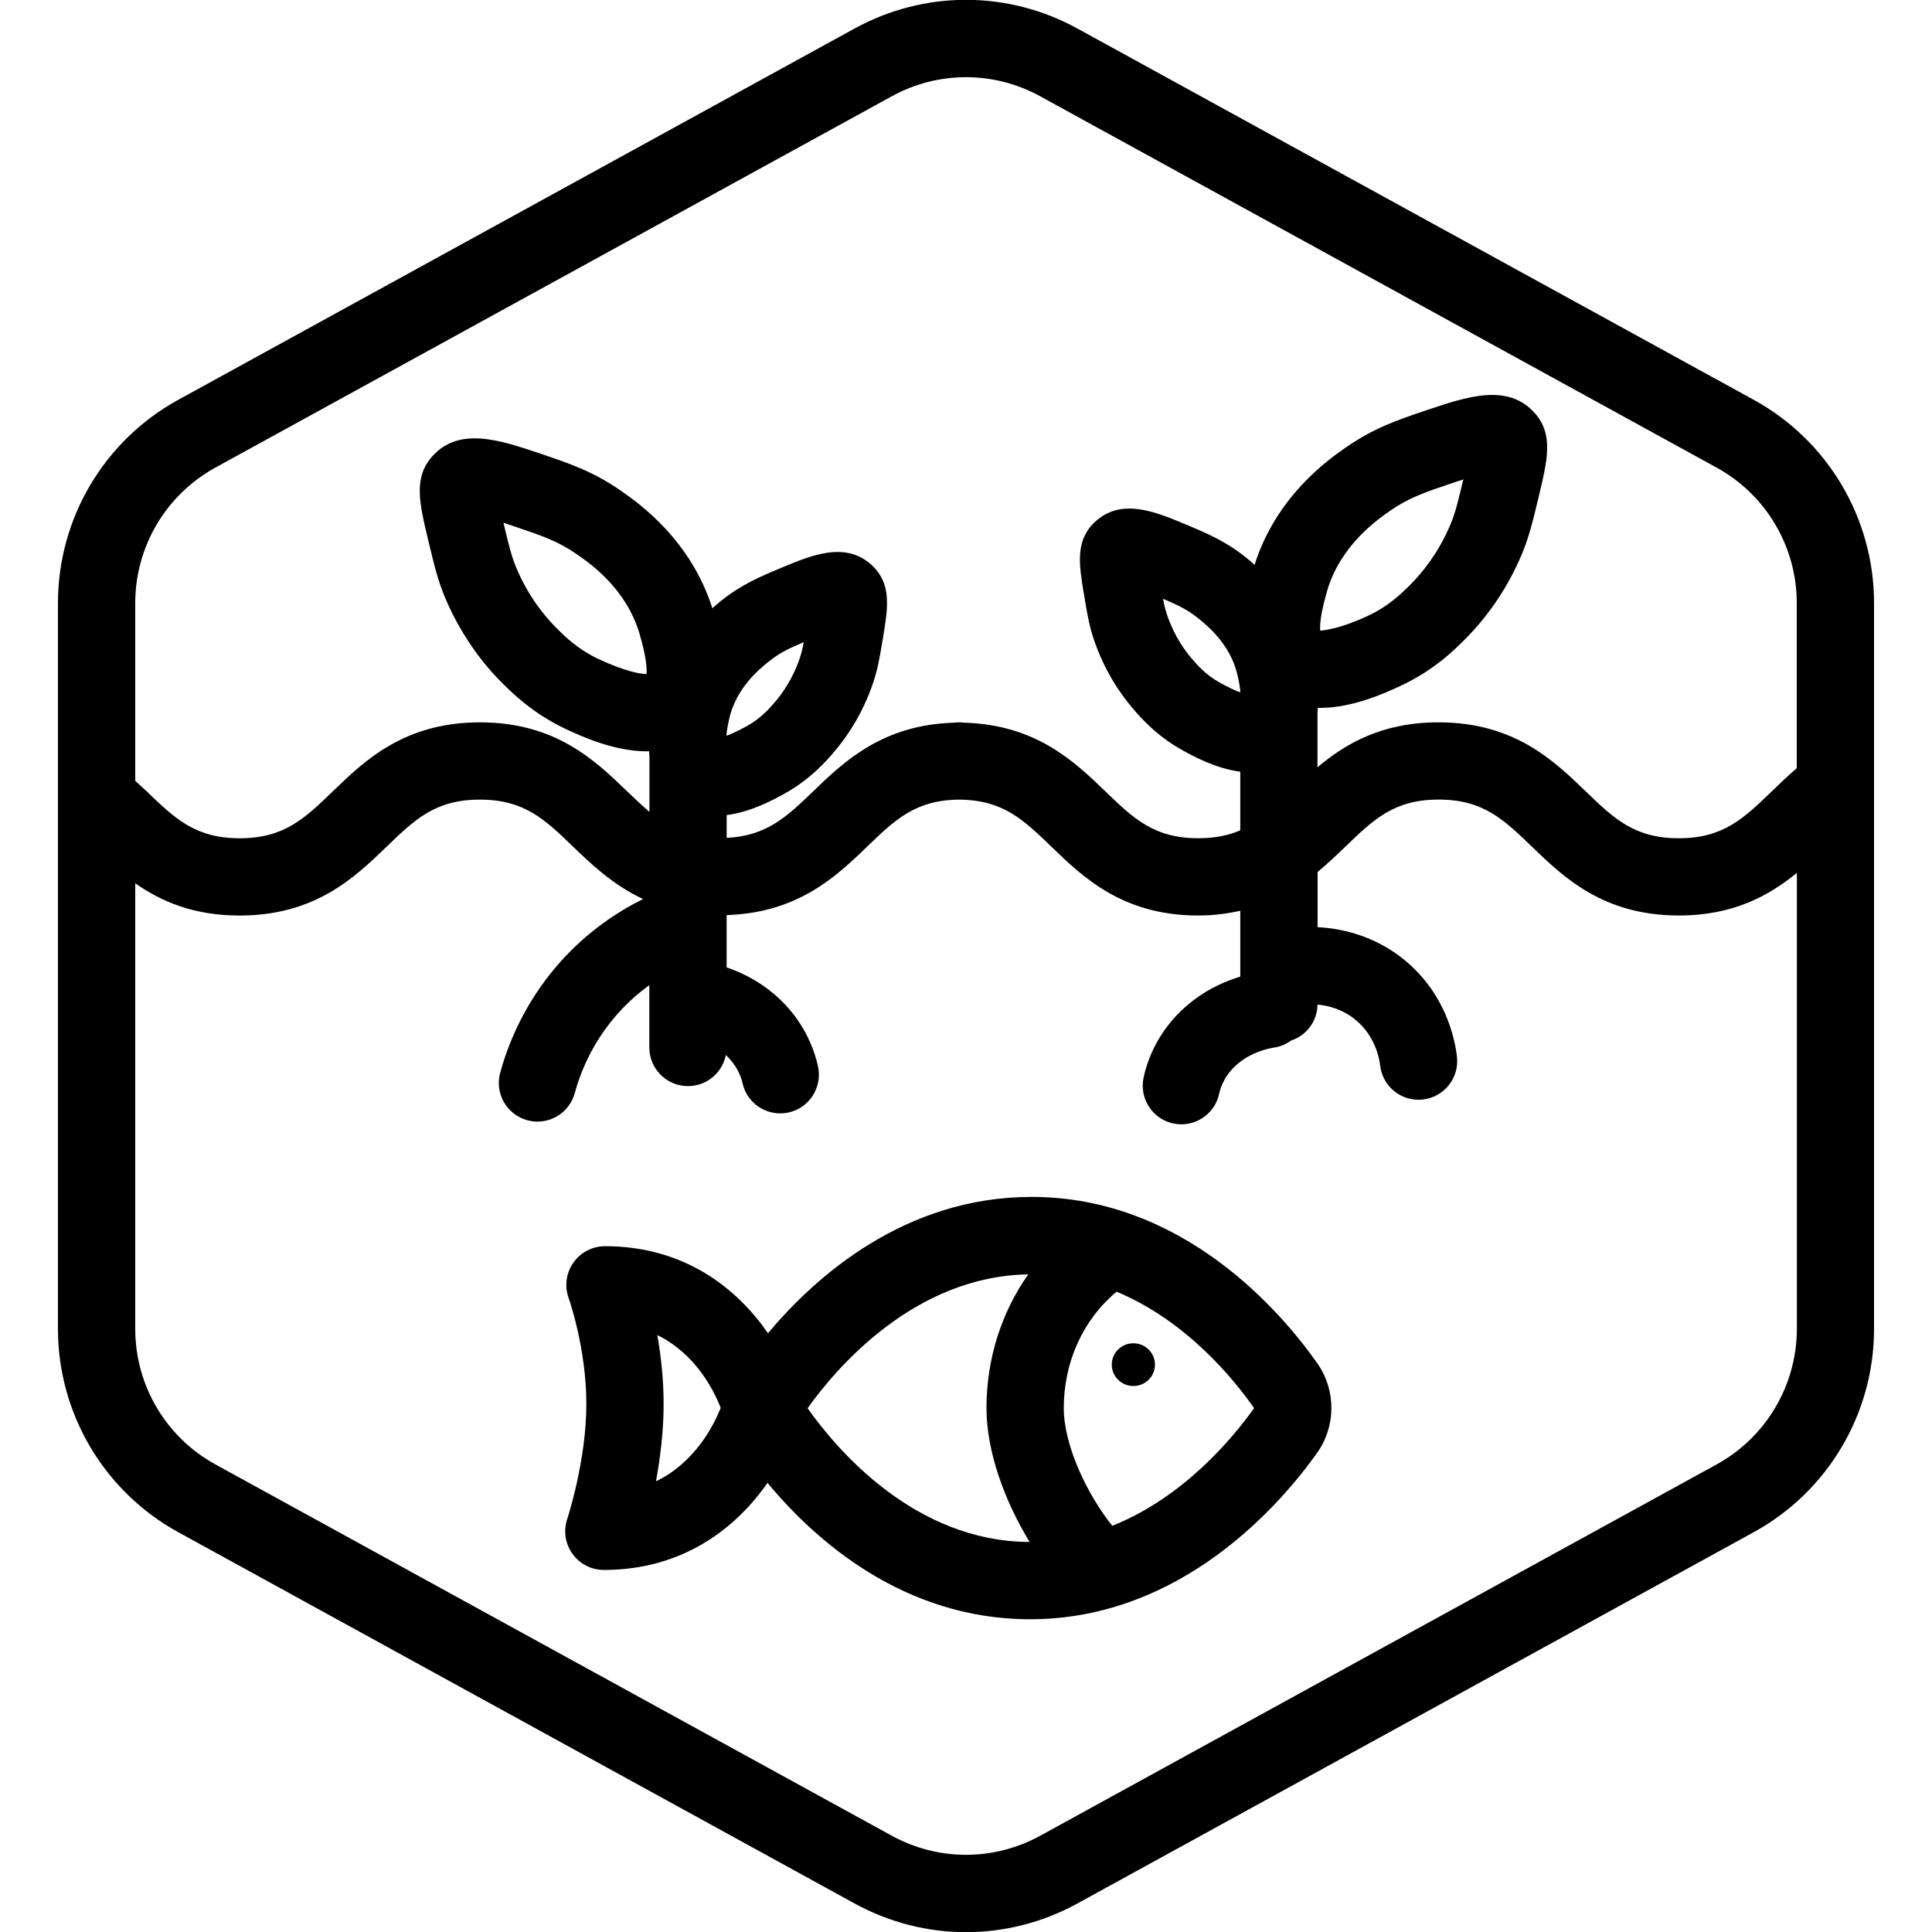
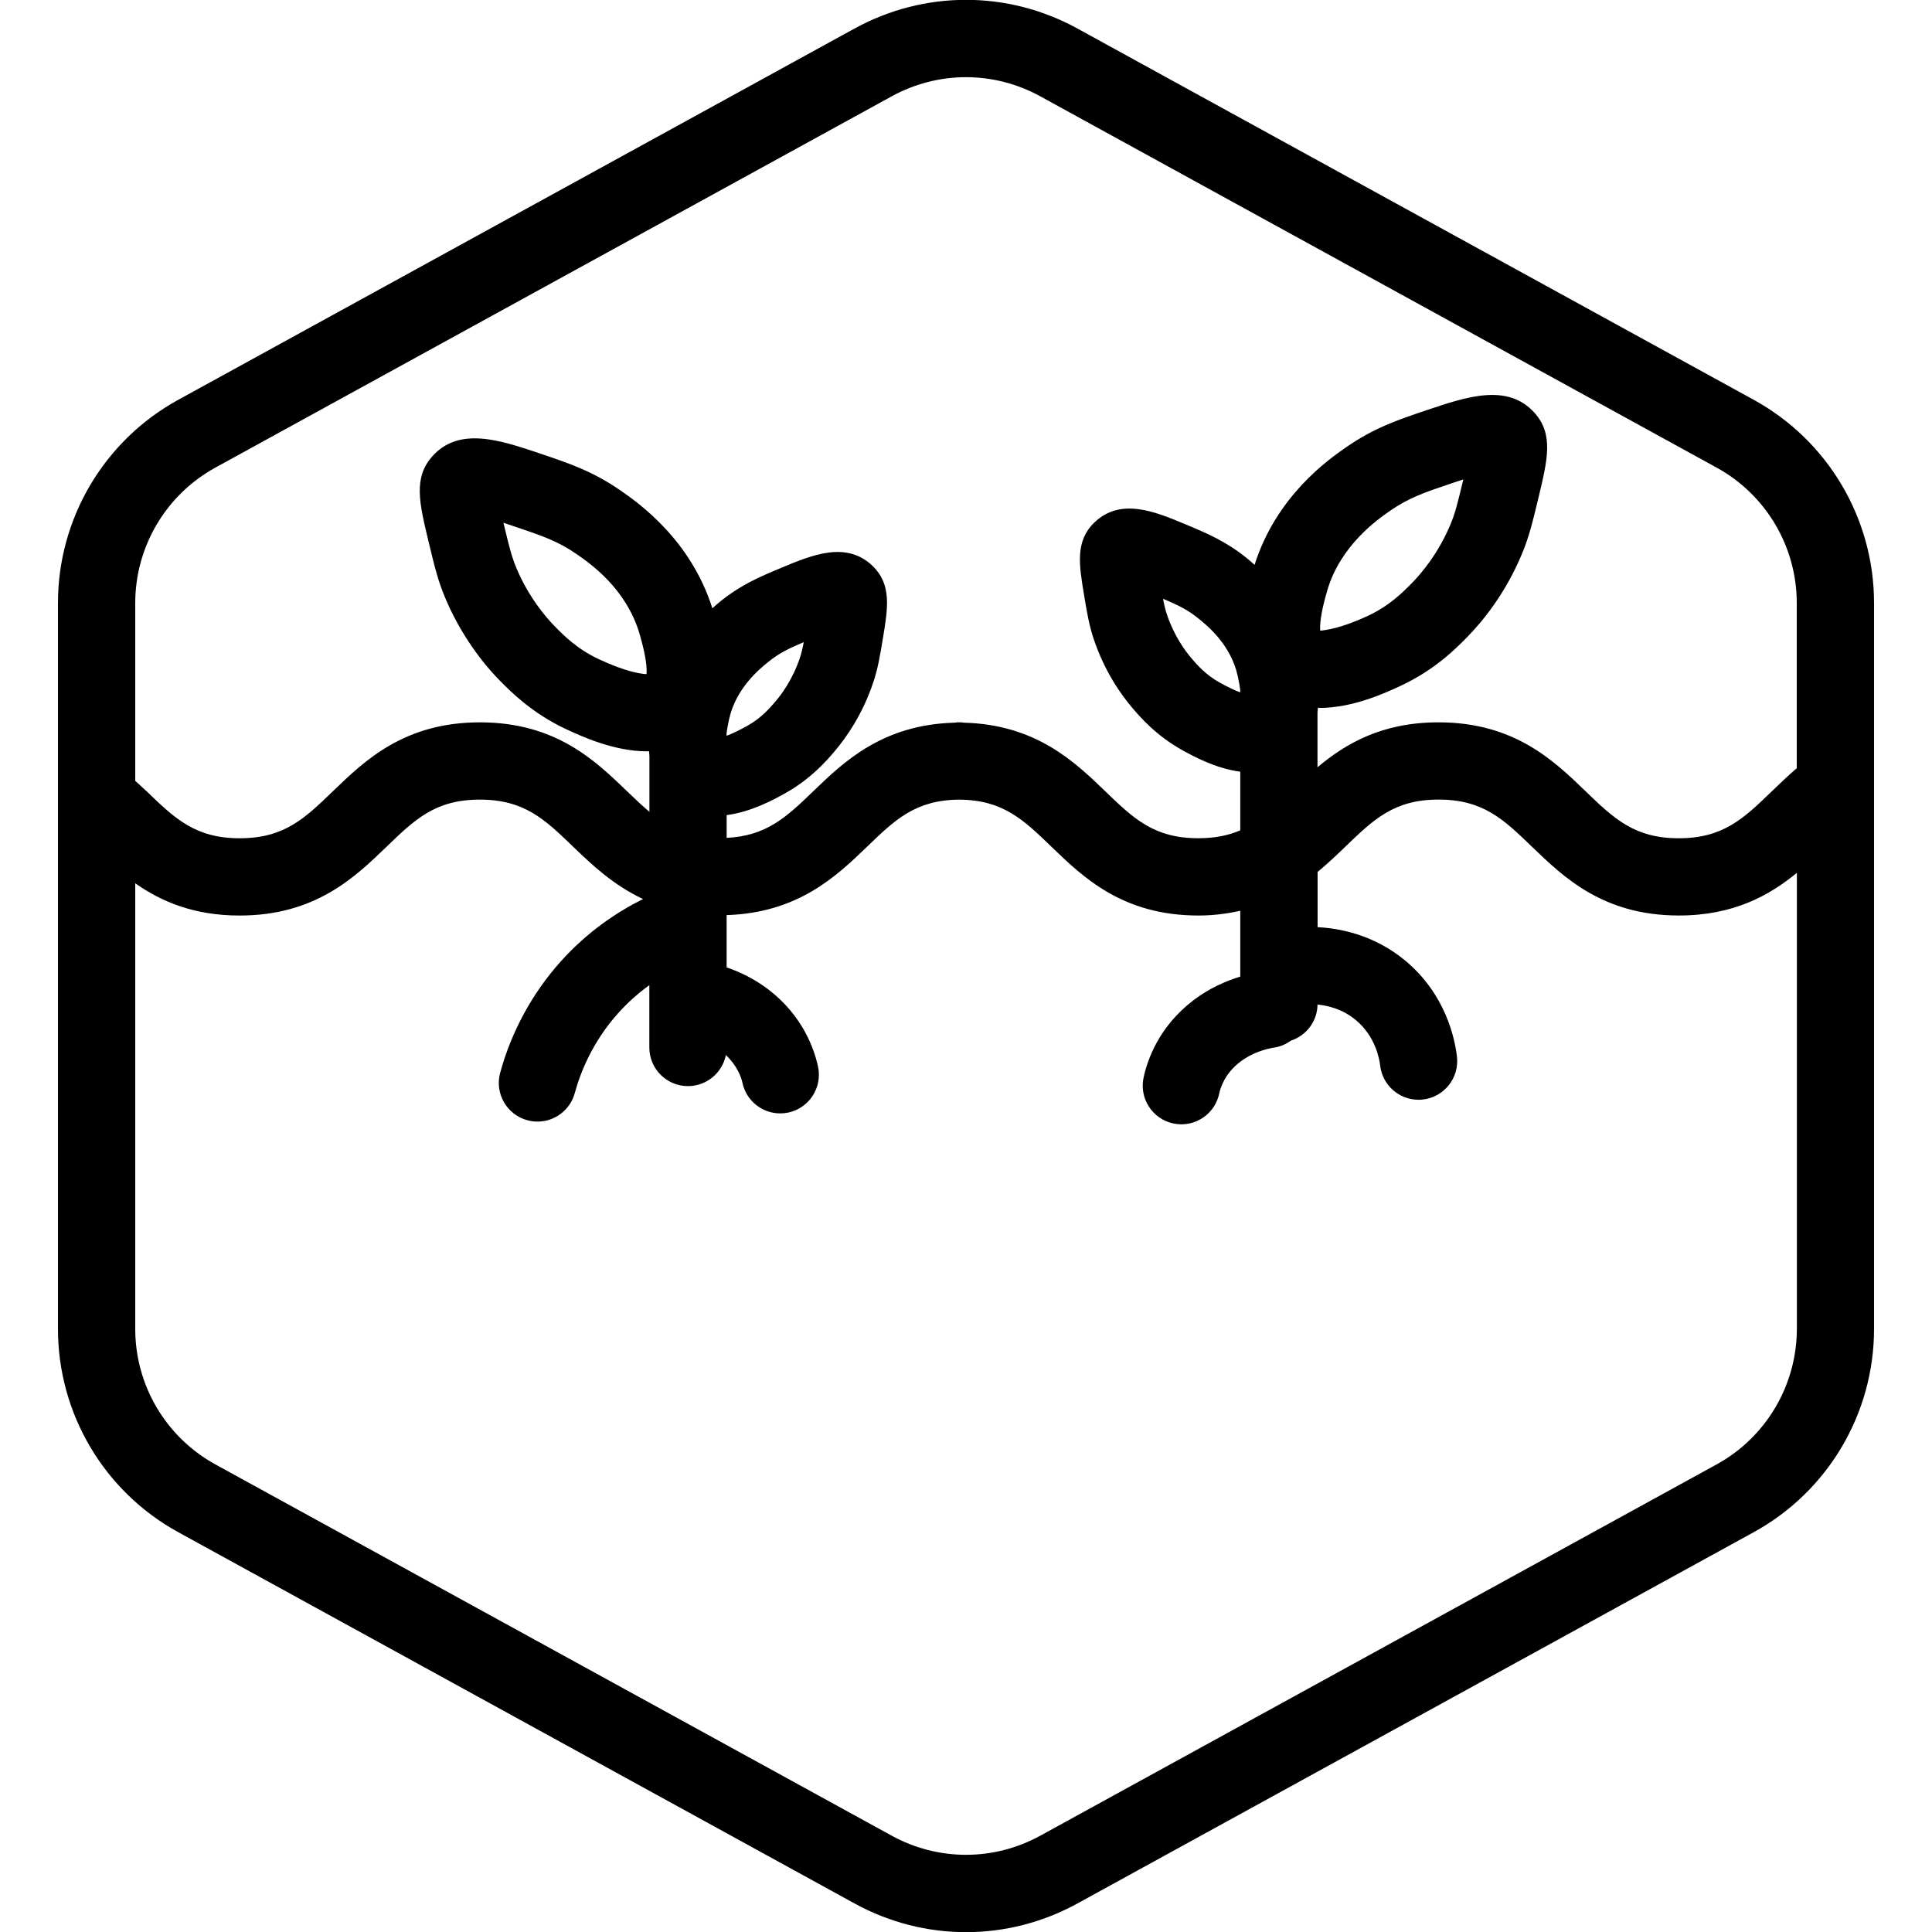
<svg xmlns="http://www.w3.org/2000/svg" version="1.1" id="Aquaponic" x="0px" y="0px" viewBox="0 0 100 100" xml:space="preserve">
  <path d="M90.775,20.695L55.774,1.48c-3.615-1.984-7.933-1.984-11.549,0l-35,19.215C5.385,22.803,3,26.834,3,31.214v37.572  c0,4.381,2.385,8.411,6.225,10.519l35,19.214c1.808,0.993,3.792,1.489,5.775,1.489s3.967-0.496,5.775-1.489l34.999-19.214  C94.614,77.197,97,73.167,97,68.786V31.214C97,26.834,94.614,22.803,90.775,20.695z M11.15,24.202l35-19.214  C47.355,4.326,48.678,3.995,50,3.995s2.645,0.331,3.85,0.993l35,19.214C91.41,25.607,93,28.294,93,31.214v8.549  c0,0-0.001,0-0.001,0.001c-0.444,0.379-0.864,0.782-1.282,1.186c-1.466,1.416-2.525,2.438-4.824,2.438  c-2.301,0-3.361-1.023-4.829-2.439c-1.645-1.586-3.69-3.561-7.607-3.561c-2.93,0-4.813,1.105-6.264,2.326v-2.851  c0.01-0.077,0.016-0.154,0.023-0.23c0.036,0.001,0.072,0.008,0.108,0.008c1.716,0,3.425-0.795,4.165-1.139  c1.774-0.826,2.853-1.918,3.434-2.508c0.832-0.846,2.002-2.283,2.853-4.324c0.369-0.887,0.551-1.645,0.853-2.901  c0.478-1.983,0.793-3.294-0.204-4.404c-0.001,0-0.001,0-0.001,0c-1.389-1.546-3.508-0.832-5.564-0.14  c-1.532,0.517-2.743,0.924-4.191,1.93c-0.903,0.626-3.604,2.516-4.732,6.082c-0.134-0.118-0.264-0.237-0.406-0.351  c-1.089-0.875-2.049-1.278-3.174-1.749c-1.572-0.657-3.354-1.401-4.715-0.09c-0.995,0.96-0.792,2.185-0.531,3.751  c0.163,0.979,0.263,1.571,0.502,2.286c0.556,1.657,1.396,2.854,2.006,3.568c0.394,0.46,1.213,1.419,2.581,2.178  c0.534,0.296,1.708,0.946,2.996,1.113v3.036c-0.606,0.26-1.299,0.408-2.172,0.408c-2.299,0-3.358-1.023-4.824-2.439  c-1.6-1.544-3.594-3.442-7.31-3.542c-0.062-0.006-0.122-0.019-0.185-0.019c-0.019,0-0.035,0.003-0.054,0.003  c-0.019,0-0.035-0.003-0.054-0.003c-0.063,0-0.123,0.013-0.185,0.019c-3.716,0.1-5.71,1.998-7.31,3.542  c-1.39,1.343-2.428,2.321-4.49,2.42V42.19c1.289-0.167,2.463-0.817,2.997-1.113c1.369-0.76,2.188-1.718,2.582-2.18  c0.608-0.713,1.45-1.911,2.005-3.566c0.241-0.717,0.34-1.311,0.505-2.303c0.257-1.549,0.46-2.772-0.533-3.733  c0,0-0.001-0.001-0.001-0.001c-1.362-1.313-3.147-0.565-4.723,0.094c-1.114,0.466-2.077,0.868-3.167,1.746  c-0.142,0.114-0.272,0.233-0.406,0.35c-1.129-3.564-3.829-5.456-4.732-6.082c-1.448-1.005-2.657-1.412-4.193-1.93  c-2.053-0.692-4.174-1.407-5.563,0.139c0,0,0,0,0,0.001c-0.998,1.111-0.682,2.421-0.203,4.413c0.312,1.298,0.485,2.014,0.851,2.892  c0.665,1.597,1.678,3.133,2.854,4.325c0.537,0.545,1.655,1.68,3.433,2.507c0.74,0.344,2.449,1.139,4.165,1.139  c0.036,0,0.072-0.007,0.108-0.008c0.006,0.077,0.013,0.154,0.023,0.232v2.907c-0.38-0.319-0.756-0.677-1.164-1.07  c-1.644-1.586-3.69-3.561-7.607-3.561c-3.917,0-5.962,1.974-7.607,3.561c-1.467,1.417-2.528,2.439-4.829,2.439  c-2.299,0-3.358-1.023-4.824-2.438C7.389,40.768,7.191,40.595,7,40.416v-9.202C7,28.294,8.59,25.607,11.15,24.202z M64.192,35.837  c-0.251-0.094-0.593-0.247-1.056-0.504c-0.737-0.409-1.185-0.932-1.479-1.277c-0.31-0.363-0.885-1.138-1.255-2.242  c-0.084-0.249-0.14-0.481-0.203-0.822c0.771,0.327,1.26,0.56,1.821,1.012c0.462,0.372,1.69,1.36,2.046,2.992  c0.063,0.288,0.1,0.508,0.126,0.696V35.837z M68.699,30.562c0.689-2.346,2.614-3.681,3.247-4.121  c0.982-0.682,1.812-0.962,3.191-1.426c0.184-0.062,0.392-0.132,0.605-0.201c-0.002,0.007-0.004,0.014-0.005,0.021  c-0.305,1.268-0.422,1.735-0.657,2.299c-0.636,1.526-1.532,2.57-2.009,3.054c-0.458,0.465-1.151,1.167-2.271,1.688  c-1.448,0.672-2.19,0.733-2.464,0.77C68.31,32.377,68.339,31.789,68.699,30.562z M37.608,37.941c0.026-0.189,0.063-0.41,0.126-0.699  c0.355-1.63,1.584-2.62,2.048-2.993c0.561-0.452,1.049-0.685,1.82-1.011c-0.063,0.339-0.119,0.573-0.203,0.822  c-0.37,1.103-0.946,1.878-1.255,2.24c-0.296,0.347-0.743,0.87-1.481,1.279c-0.463,0.257-0.804,0.41-1.056,0.504V37.941z   M33.463,34.892c-0.26-0.011-1.013-0.096-2.463-0.771c-1.122-0.522-1.812-1.223-2.27-1.688c-0.478-0.484-1.373-1.524-2.011-3.056  c-0.244-0.585-0.373-1.119-0.656-2.298c-0.001-0.007-0.003-0.013-0.005-0.02c0.216,0.07,0.427,0.142,0.612,0.204  c1.374,0.463,2.203,0.743,3.186,1.424c0.7,0.486,2.558,1.775,3.247,4.121C33.462,34.035,33.491,34.624,33.463,34.892z M88.85,75.799  l-35,19.214c-2.41,1.322-5.289,1.322-7.699,0l-35-19.214C8.59,74.394,7,71.707,7,68.786V45.719c1.329,0.932,3.015,1.669,5.401,1.669  c3.917,0,5.962-1.975,7.607-3.561c1.467-1.417,2.528-2.439,4.829-2.439c2.302,0,3.362,1.023,4.83,2.439  c0.965,0.931,2.08,1.986,3.618,2.707c-1.341,0.666-2.876,1.682-4.275,3.246c-1.462,1.634-2.542,3.622-3.121,5.747  c-0.291,1.066,0.338,2.165,1.404,2.456c0.176,0.048,0.353,0.071,0.527,0.071c0.88,0,1.686-0.585,1.929-1.475  c0.291-1.067,0.916-2.65,2.243-4.133c0.523-0.584,1.073-1.06,1.617-1.454v3.225c0,1.104,0.896,2,2,2c0.97,0,1.778-0.691,1.961-1.608  c0.568,0.534,0.79,1.116,0.859,1.439c0.201,0.938,1.031,1.581,1.954,1.581c0.139,0,0.28-0.014,0.421-0.044  c1.08-0.231,1.768-1.295,1.537-2.375c-0.194-0.907-0.787-2.632-2.57-3.995c-0.727-0.555-1.474-0.906-2.161-1.144v-2.706  c3.688-0.114,5.675-2.002,7.269-3.54c1.454-1.404,2.511-2.419,4.771-2.436c2.259,0.017,3.317,1.032,4.77,2.436  c1.644,1.586,3.688,3.562,7.604,3.562c0.804,0,1.513-0.1,2.172-0.246v3.408c-0.757,0.233-1.609,0.601-2.436,1.233  c-1.785,1.365-2.376,3.089-2.569,3.995c-0.23,1.08,0.459,2.143,1.539,2.373c0.141,0.03,0.281,0.044,0.419,0.044  c0.924,0,1.754-0.644,1.954-1.583c0.078-0.366,0.323-1.067,1.087-1.651c0.625-0.478,1.319-0.668,1.791-0.744  c0.317-0.051,0.599-0.18,0.843-0.355c0.787-0.262,1.359-0.992,1.37-1.864c0.501,0.045,1.273,0.214,1.977,0.796  c1.021,0.847,1.227,2.018,1.265,2.356c0.116,1.021,0.981,1.774,1.984,1.774c0.076,0,0.152-0.004,0.229-0.013  c1.098-0.125,1.887-1.115,1.762-2.213c-0.104-0.916-0.574-3.235-2.688-4.986c-1.664-1.377-3.501-1.673-4.525-1.72v-2.859  c0.524-0.434,0.996-0.883,1.435-1.307c1.468-1.416,2.528-2.439,4.829-2.439c2.302,0,3.362,1.023,4.83,2.439  c1.645,1.586,3.69,3.561,7.606,3.561c2.831,0,4.677-1.035,6.107-2.207v23.604C93,71.707,91.41,74.394,88.85,75.799z" />
-   <path d="M68.184,70.565c-1.82-2.59-6.903-8.613-14.786-8.613c-6.568,0-11.182,4.115-13.648,7.055  c-1.582-2.292-4.294-4.504-8.438-4.504c-0.651,0-1.261,0.319-1.635,0.852c-0.375,0.533-0.466,1.217-0.245,1.829  c0.009,0.025,0.917,2.583,0.917,5.491c0,2.943-0.98,5.921-0.99,5.95c-0.204,0.61-0.103,1.28,0.272,1.803  c0.376,0.522,0.98,0.832,1.624,0.832c4.143,0,6.872-2.215,8.471-4.505c2.444,2.944,7.024,7.057,13.592,7.057  c7.883,0,13.013-6.021,14.853-8.608C69.155,73.818,69.16,71.954,68.184,70.565z M33.953,76.672c0.218-1.182,0.396-2.577,0.396-3.996  c0-1.297-0.141-2.524-0.325-3.572c1.979,0.968,2.924,2.856,3.28,3.77C36.935,73.797,35.963,75.705,33.953,76.672z M41.801,72.889  c1.499-2.098,5.535-6.833,11.42-6.928c-1.385,1.964-2.161,4.37-2.161,6.921c0,2.276,0.956,4.835,2.232,6.929  C47.336,79.797,43.295,75.005,41.801,72.889z M57.572,78.975c-1.302-1.62-2.511-4.16-2.511-6.093c0-2.404,1.013-4.596,2.735-6.024  c3.59,1.5,6.047,4.492,7.115,6.028C63.811,74.432,61.27,77.497,57.572,78.975z" />
-   <ellipse cx="58.663" cy="70.634" rx="1.118" ry="1.106" />
</svg>